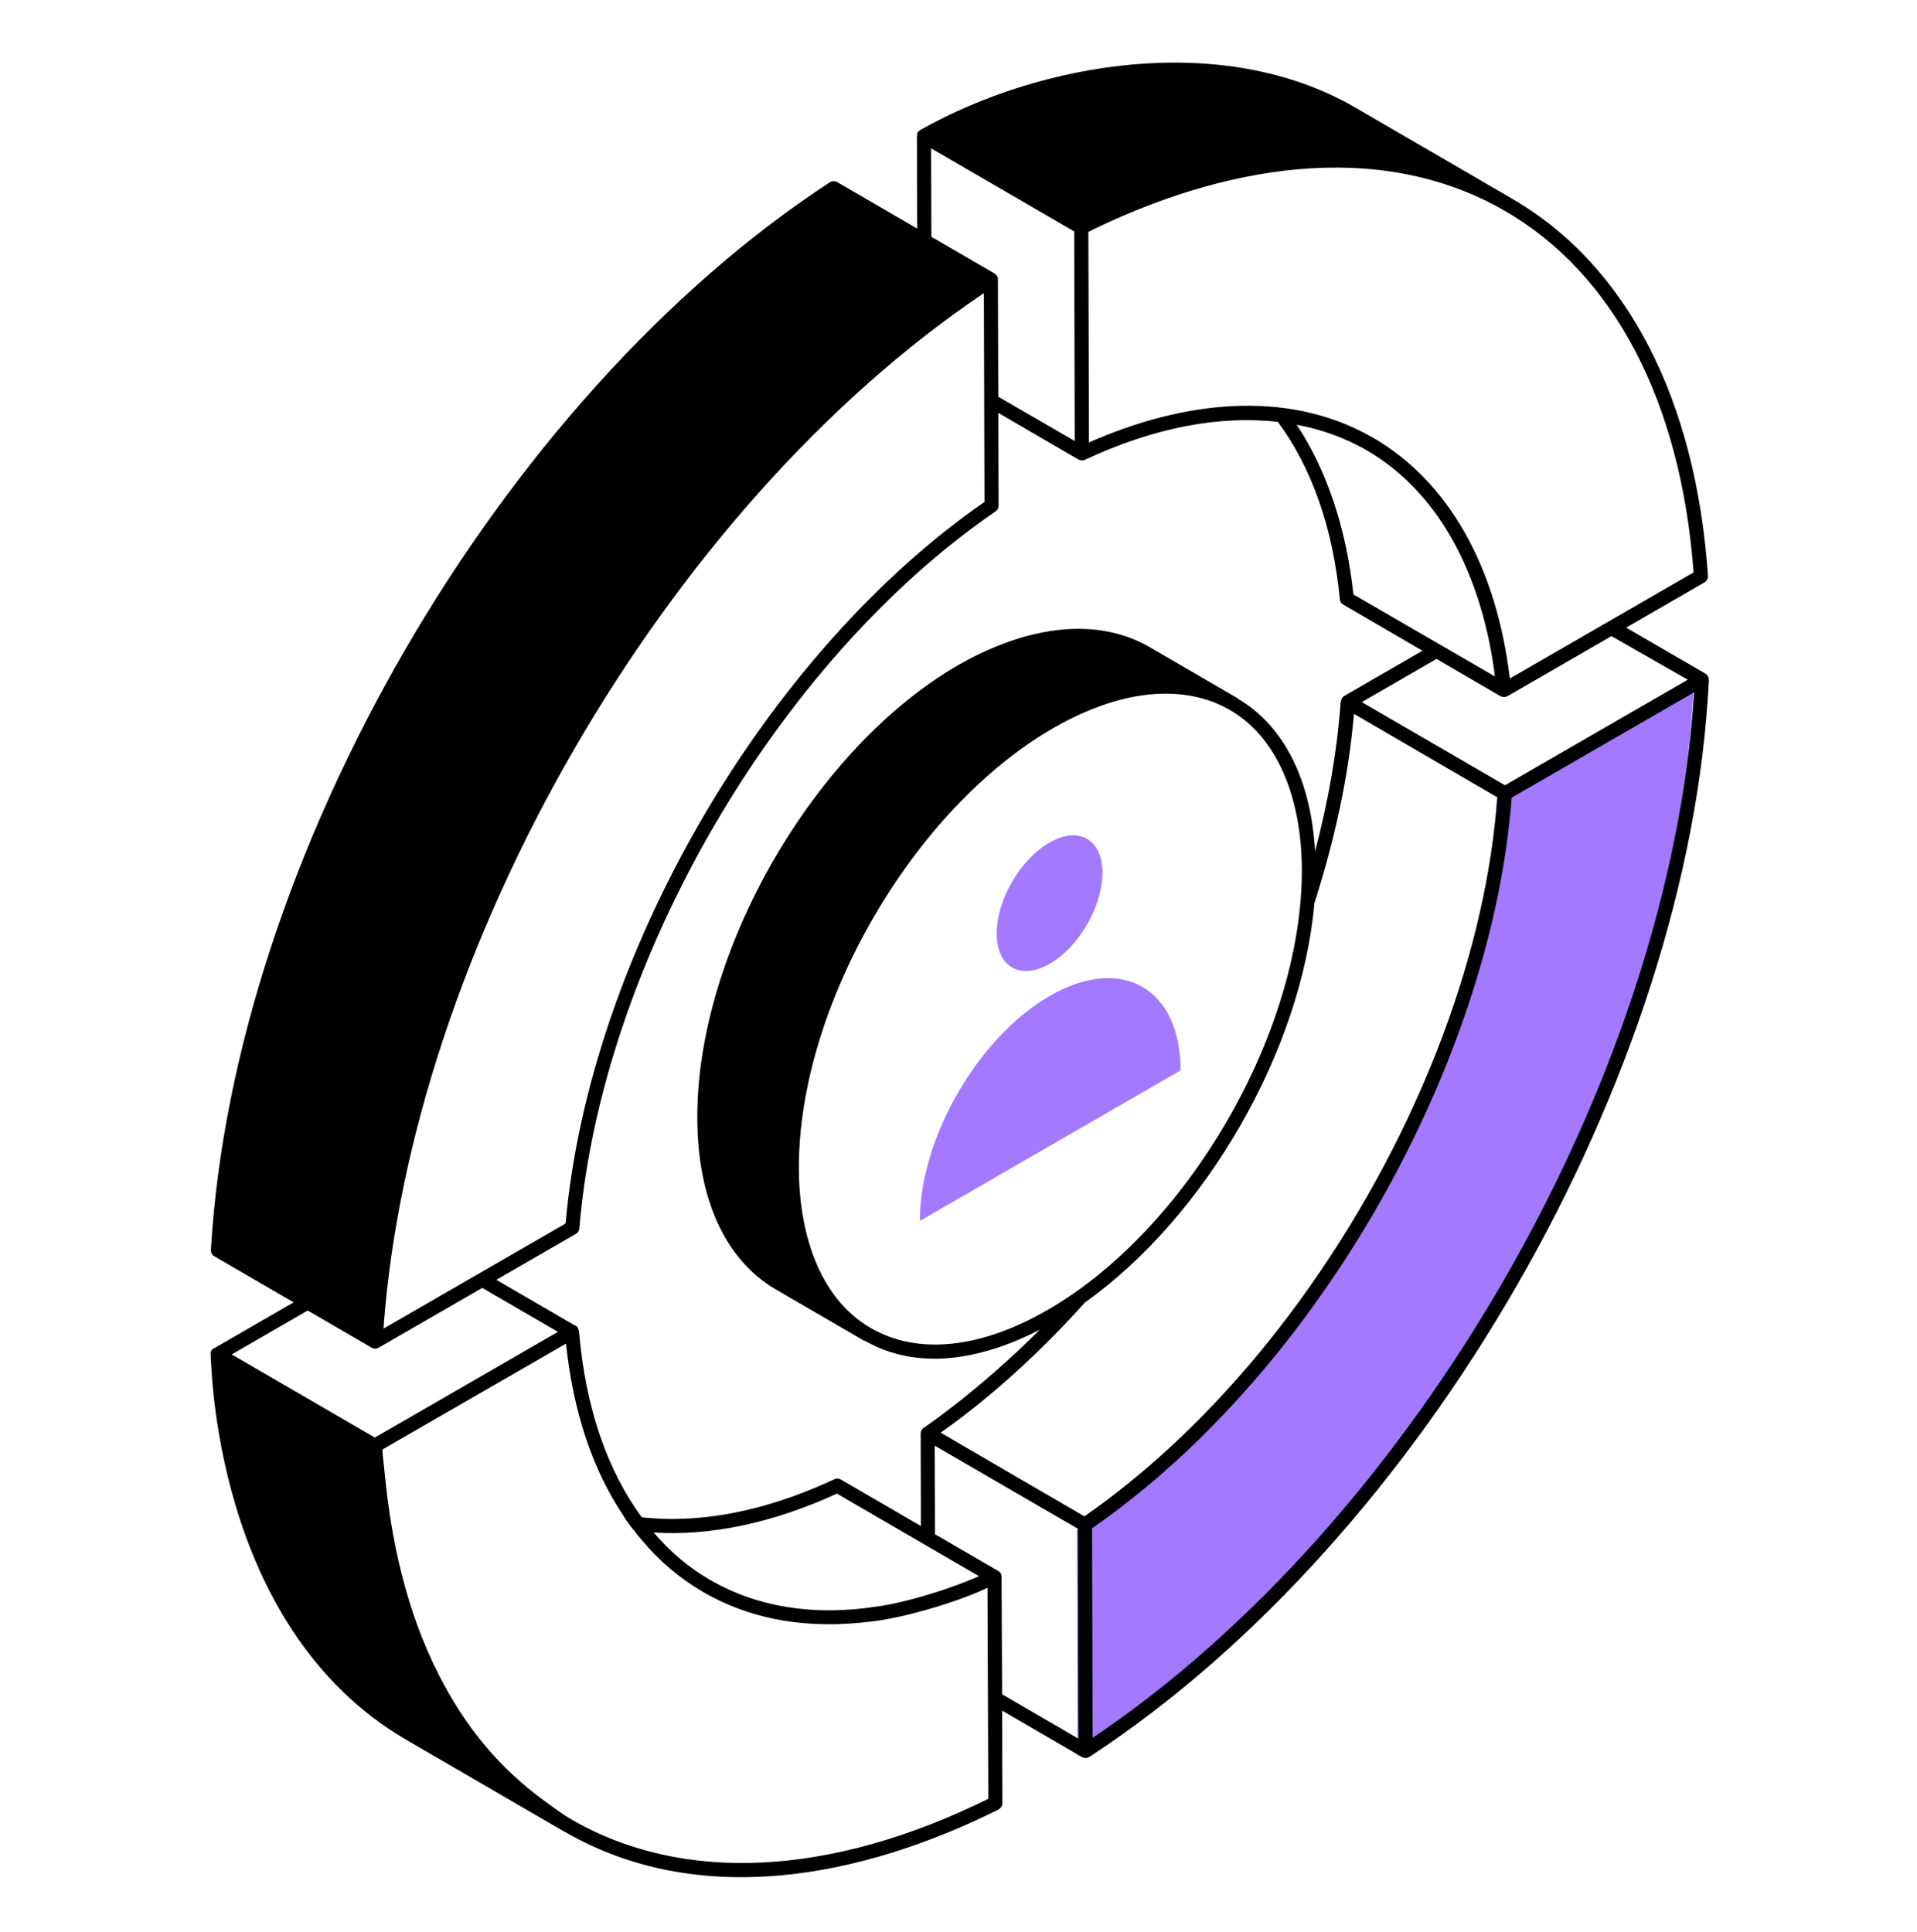
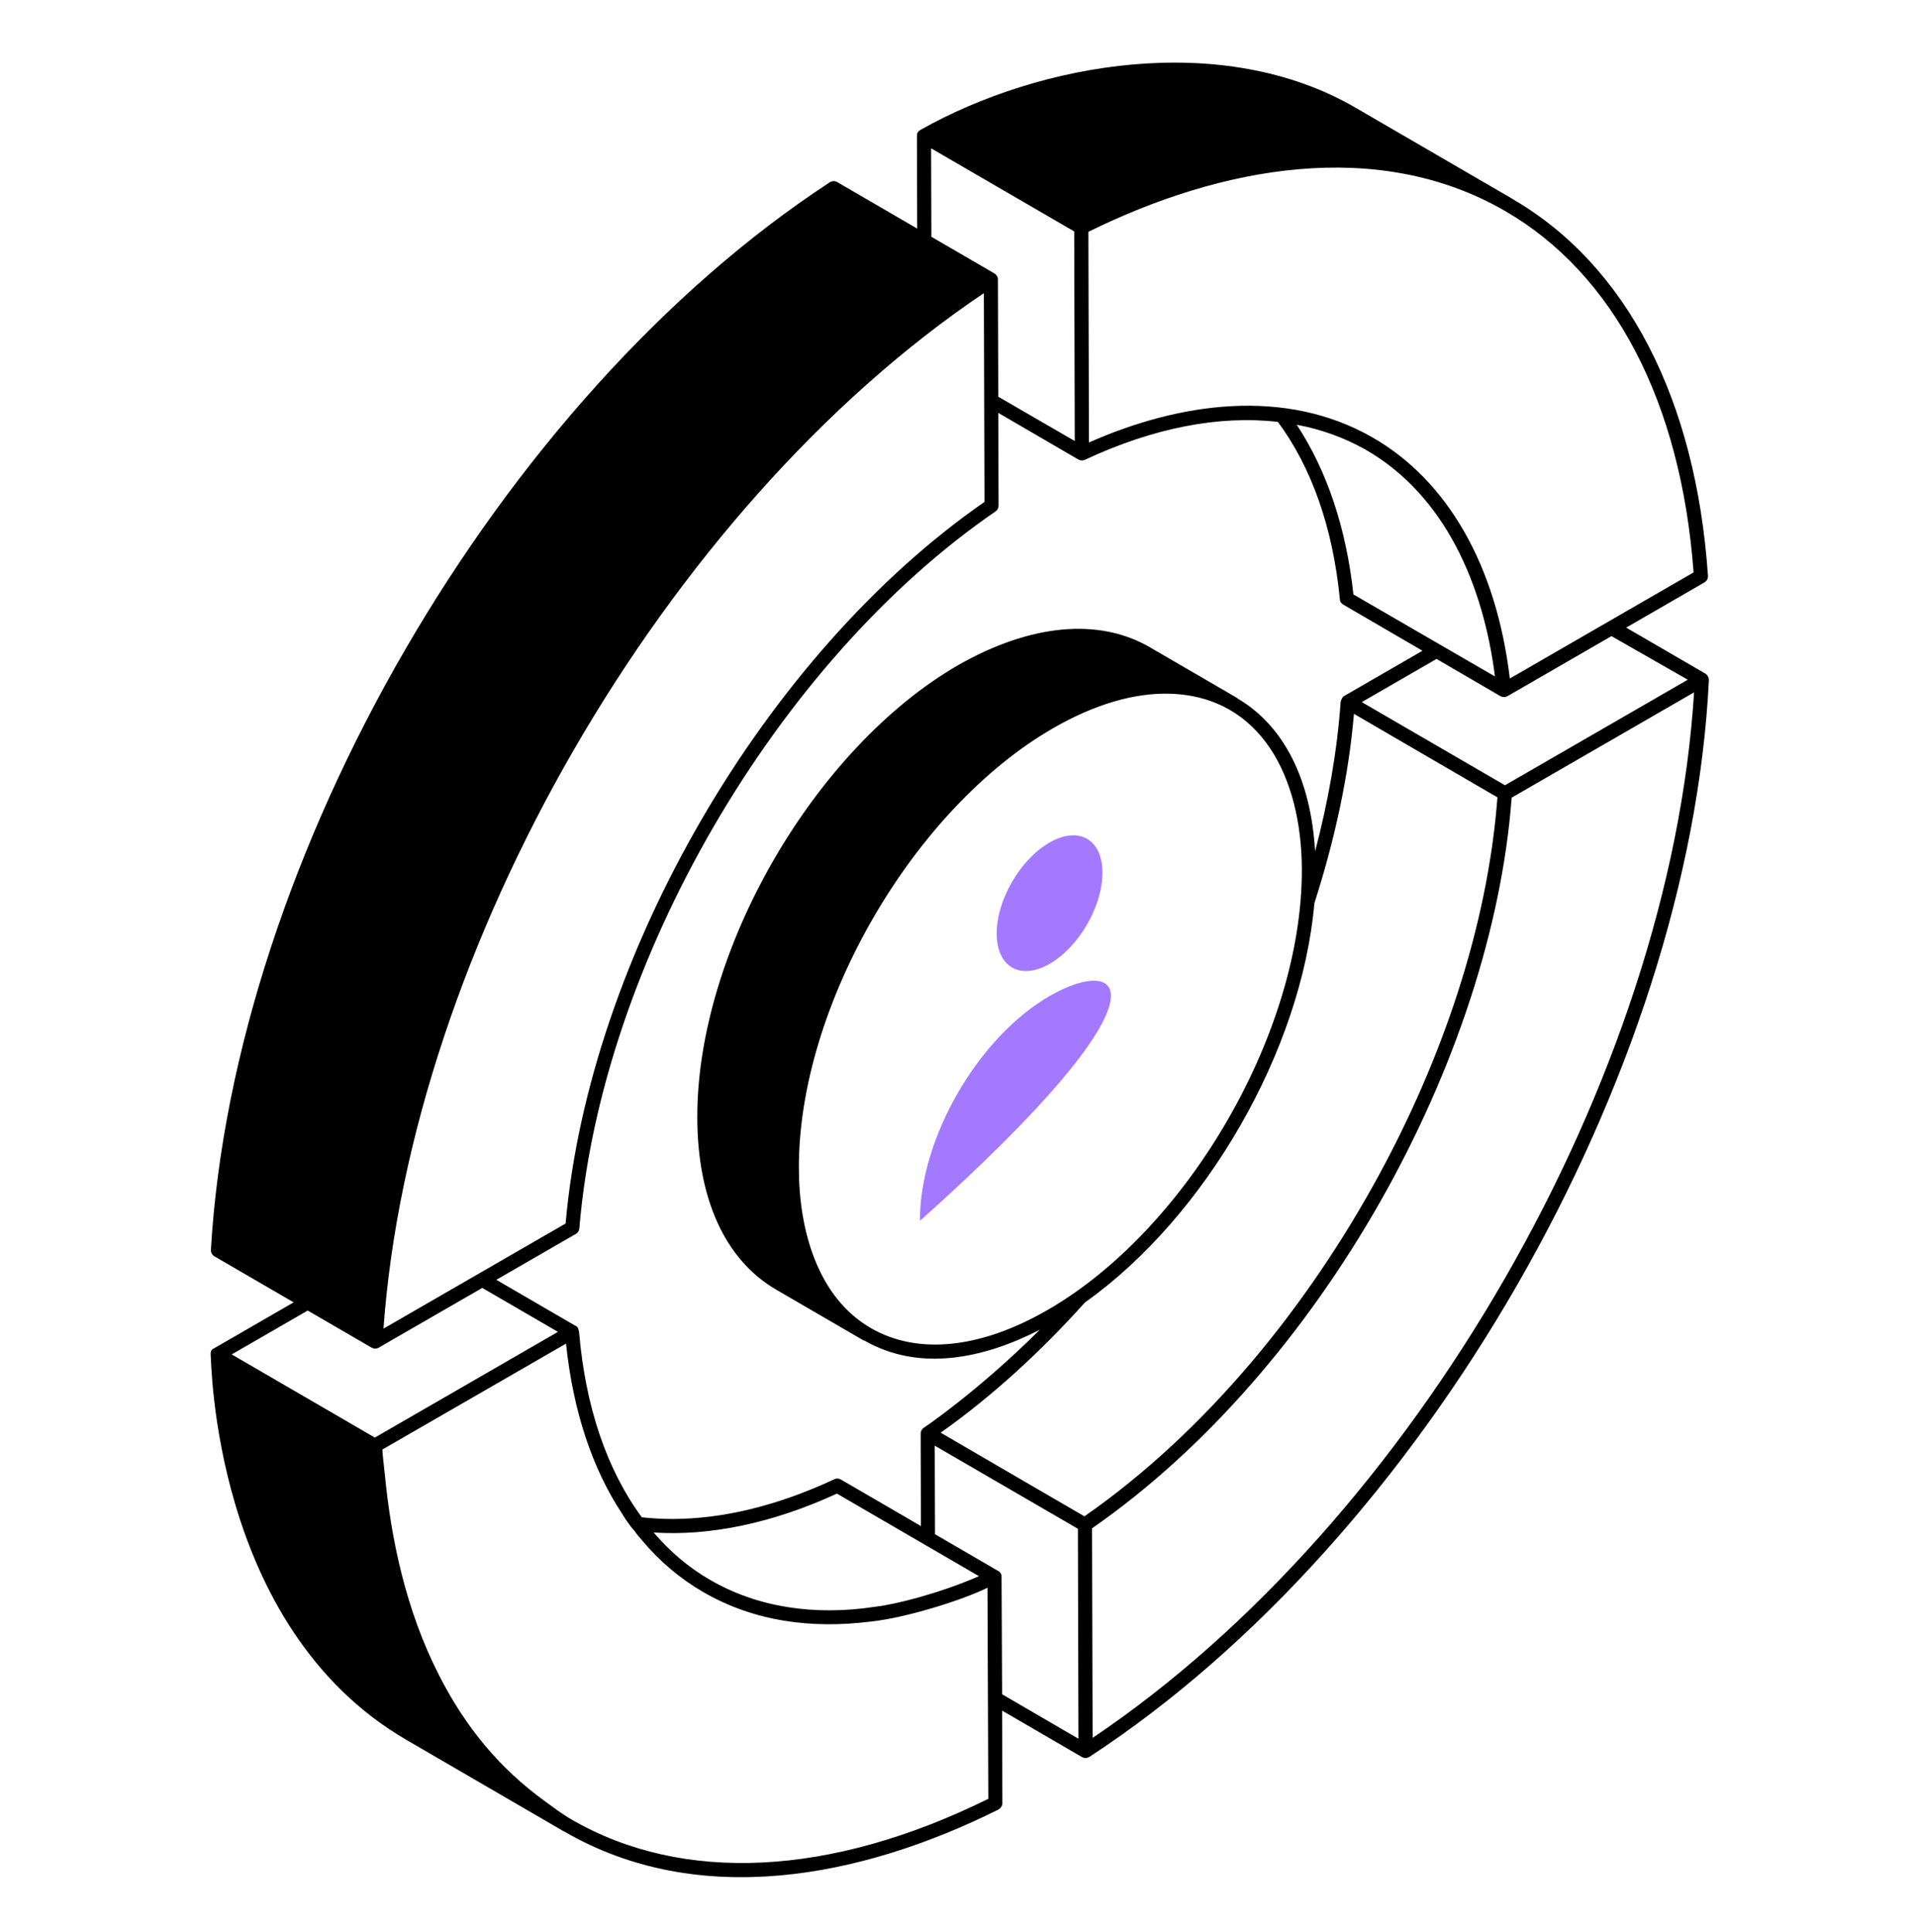
<svg xmlns="http://www.w3.org/2000/svg" width="124" height="125" viewBox="0 0 124 125" fill="none">
-   <path d="M96.824 51.678L109.565 44.324C108.318 69.839 91.213 99.572 69.699 113.631L69.657 98.992C84.169 89.023 95.623 69.068 96.824 51.678Z" fill="#A379FF" />
  <path d="M110.537 43.984L110.539 43.975C110.536 43.898 110.514 43.822 110.476 43.754C110.438 43.686 110.385 43.628 110.32 43.585L110.314 43.583L110.313 43.581L105.189 40.604L110.252 37.679C110.326 37.636 110.386 37.574 110.426 37.499C110.466 37.424 110.484 37.339 110.479 37.254C109.698 25.811 105.216 17.169 97.86 12.888C97.854 12.884 97.854 12.879 97.851 12.877L97.832 12.866L87.681 6.967C79.085 1.969 67.299 4.026 59.535 8.406C59.382 8.511 59.319 8.57 59.312 8.789C59.307 8.971 59.323 14.974 59.332 14.79L54.155 11.781C54.082 11.739 53.998 11.718 53.914 11.72C53.829 11.722 53.747 11.748 53.676 11.794C32.326 25.756 15.117 55.449 13.642 80.858C13.637 80.942 13.656 81.026 13.696 81.1C13.736 81.174 13.795 81.235 13.868 81.278L18.994 84.257L13.844 87.233H13.841C13.722 87.288 13.622 87.355 13.622 87.622L13.626 87.634C13.68 87.853 13.68 105.237 26.295 112.567L36.463 118.478C36.472 118.483 36.482 118.481 36.492 118.485L36.502 118.492C45.16 123.518 55.658 121.519 64.584 117.07C64.73 116.979 64.839 116.833 64.839 116.65L64.821 110.669L70 113.682C70.067 113.718 70.143 113.736 70.219 113.736C70.296 113.735 70.371 113.715 70.438 113.678C70.443 113.674 70.443 113.671 70.448 113.669C70.454 113.665 70.461 113.667 70.467 113.662C92.061 99.555 109.288 69.605 110.539 43.995L110.537 43.984ZM89.165 76.079C84.564 84.532 78.038 92.6 70.146 98.101L66.218 95.817L60.848 92.689C64.154 90.346 67.29 87.481 70.179 84.264C77.998 78.714 84.192 67.944 85.02 58.436C86.339 54.324 87.241 50.19 87.579 46.182C87.761 46.291 97.475 51.944 96.861 51.585C96.226 60.026 93.228 68.615 89.165 76.079ZM56.67 103.942C52.658 104.562 48.975 103.979 45.929 102.21C44.562 101.426 43.34 100.386 42.282 99.146C45.929 99.383 49.977 98.544 54.135 96.63L63.326 101.973C60.718 103.1 57.965 103.787 56.67 103.942ZM54.391 95.718C54.328 95.68 54.257 95.657 54.183 95.654C54.11 95.651 54.037 95.667 53.971 95.7C50.306 97.414 46.75 98.271 43.486 98.271C42.811 98.271 42.155 98.234 41.516 98.162C39.264 95.107 37.864 91.019 37.457 86.17C37.403 85.986 37.412 85.86 37.215 85.762C37.209 85.758 37.202 85.76 37.196 85.758L32.105 82.798L37.248 79.83C37.312 79.793 37.366 79.741 37.406 79.678C37.446 79.616 37.469 79.544 37.475 79.47C38.892 62.329 50.215 42.821 64.394 33.087C64.456 33.045 64.506 32.989 64.541 32.923C64.575 32.857 64.593 32.784 64.593 32.71L64.575 26.712L69.73 29.715L69.736 29.721C69.801 29.76 69.875 29.783 69.951 29.788C70.027 29.794 70.103 29.78 70.173 29.75C74.613 27.668 78.877 26.86 82.657 27.294C84.836 30.233 86.22 34.138 86.669 38.769C86.669 38.915 86.76 39.043 86.888 39.116L92.012 42.101L86.946 45.028C86.724 45.155 86.689 45.606 86.718 45.423V45.429C86.496 48.587 85.918 51.84 85.066 55.083C84.8 50.445 83.055 46.955 80.053 45.19C80.042 45.183 80.042 45.168 80.033 45.163L80.031 45.161L74.373 41.871C71.063 39.956 66.665 40.367 61.991 43.023C52.649 48.421 45.074 61.551 45.105 72.293C45.105 77.556 46.91 81.509 50.193 83.426L55.849 86.715C55.873 86.73 55.9 86.726 55.924 86.735C59.482 88.761 63.61 87.901 67.257 86.03C63.253 90.038 59.553 92.521 59.737 92.381C59.68 92.424 59.634 92.479 59.602 92.542C59.571 92.605 59.553 92.675 59.553 92.746L59.569 98.729L54.391 95.718ZM63.641 18.964L63.681 32.471C49.45 42.345 38.101 61.901 36.586 79.157L24.805 85.957C26.567 61.454 42.955 32.894 63.641 18.964ZM88.29 29.066C93.469 32.017 95.949 37.839 96.7 43.764L87.544 38.457C87.079 34.123 85.81 30.416 83.879 27.48C85.426 27.764 86.916 28.3 88.29 29.066ZM67.772 84.744C63.431 87.251 59.37 87.674 56.345 85.929C52.875 83.933 51.675 79.556 51.675 75.577C51.642 65.128 59.042 52.351 68.118 47.112C70.82 45.555 73.412 44.803 75.715 44.882H75.733C81.561 45.093 84.191 50.27 84.209 56.255C84.238 66.715 76.864 79.496 67.772 84.744ZM109.173 43.975L97.349 50.803L88.086 45.423L92.922 42.63L97.061 45.042L97.074 45.044L97.076 45.048C97.144 45.082 97.219 45.099 97.296 45.097C97.372 45.096 97.447 45.075 97.513 45.037L97.531 45.026L97.537 45.024L104.237 41.154L109.173 43.975ZM109.549 37.033L97.663 43.897C96.793 36.599 93.64 31.069 88.74 28.277C83.115 25.075 76.304 26.026 70.438 28.627L70.401 14.998C79.004 10.752 89.103 8.902 97.313 13.625C104.393 17.698 108.733 26.001 109.549 37.033ZM60.228 9.596L69.484 14.972L69.52 28.532L64.573 25.667L64.551 18.081V18.072C64.55 17.994 64.528 17.917 64.487 17.85C64.484 17.846 64.478 17.844 64.476 17.839C64.438 17.778 64.386 17.728 64.325 17.691L60.246 15.32L60.228 9.595V9.596ZM19.904 84.786L24.038 87.188C24.105 87.227 24.182 87.249 24.26 87.25C24.339 87.251 24.416 87.232 24.485 87.195L24.486 87.191L24.495 87.189L31.195 83.322L36.091 86.166L24.247 93.005L14.989 87.625L19.904 84.786ZM63.928 116.377C53.734 121.41 44.16 121.884 36.958 117.708C36.343 117.351 35.778 116.92 35.203 116.501C32.375 114.437 30.152 111.833 28.383 108.35C26.232 104.123 25.291 99.531 24.889 95.357C24.838 94.828 24.765 94.321 24.731 93.78L36.613 86.927C37.069 91.285 38.309 95.023 40.26 97.959C40.369 98.141 40.479 98.324 40.606 98.488C40.734 98.67 40.862 98.853 41.026 99.017C41.172 99.236 41.336 99.436 41.518 99.637C42.63 100.979 43.969 102.115 45.475 102.992C48.8 104.918 52.499 105.388 56.343 104.907C58.59 104.67 62.261 103.521 63.875 102.719L63.928 116.377ZM64.785 102.007C64.785 101.765 64.648 101.665 64.456 101.57L60.481 99.257L60.463 93.528L69.723 98.904L69.759 112.489L64.821 109.612C64.821 109.369 64.785 101.506 64.785 102.007ZM70.675 112.433L70.638 98.876C85.482 88.561 96.521 68.484 97.781 51.605L109.58 44.792C108.03 69.669 91.481 98.442 70.675 112.433Z" fill="black" />
-   <path d="M67.908 64.428C63.246 67.121 59.489 73.653 59.504 78.985L76.366 69.249C76.351 63.917 72.549 61.749 67.908 64.43V64.428ZM67.901 62.351C69.797 61.257 71.317 58.624 71.311 56.446C71.306 54.295 69.776 53.421 67.879 54.515C65.983 55.609 64.464 58.243 64.469 60.396C64.477 62.574 66.006 63.445 67.901 62.351Z" fill="#A379FF" />
+   <path d="M67.908 64.428C63.246 67.121 59.489 73.653 59.504 78.985C76.351 63.917 72.549 61.749 67.908 64.43V64.428ZM67.901 62.351C69.797 61.257 71.317 58.624 71.311 56.446C71.306 54.295 69.776 53.421 67.879 54.515C65.983 55.609 64.464 58.243 64.469 60.396C64.477 62.574 66.006 63.445 67.901 62.351Z" fill="#A379FF" />
</svg>